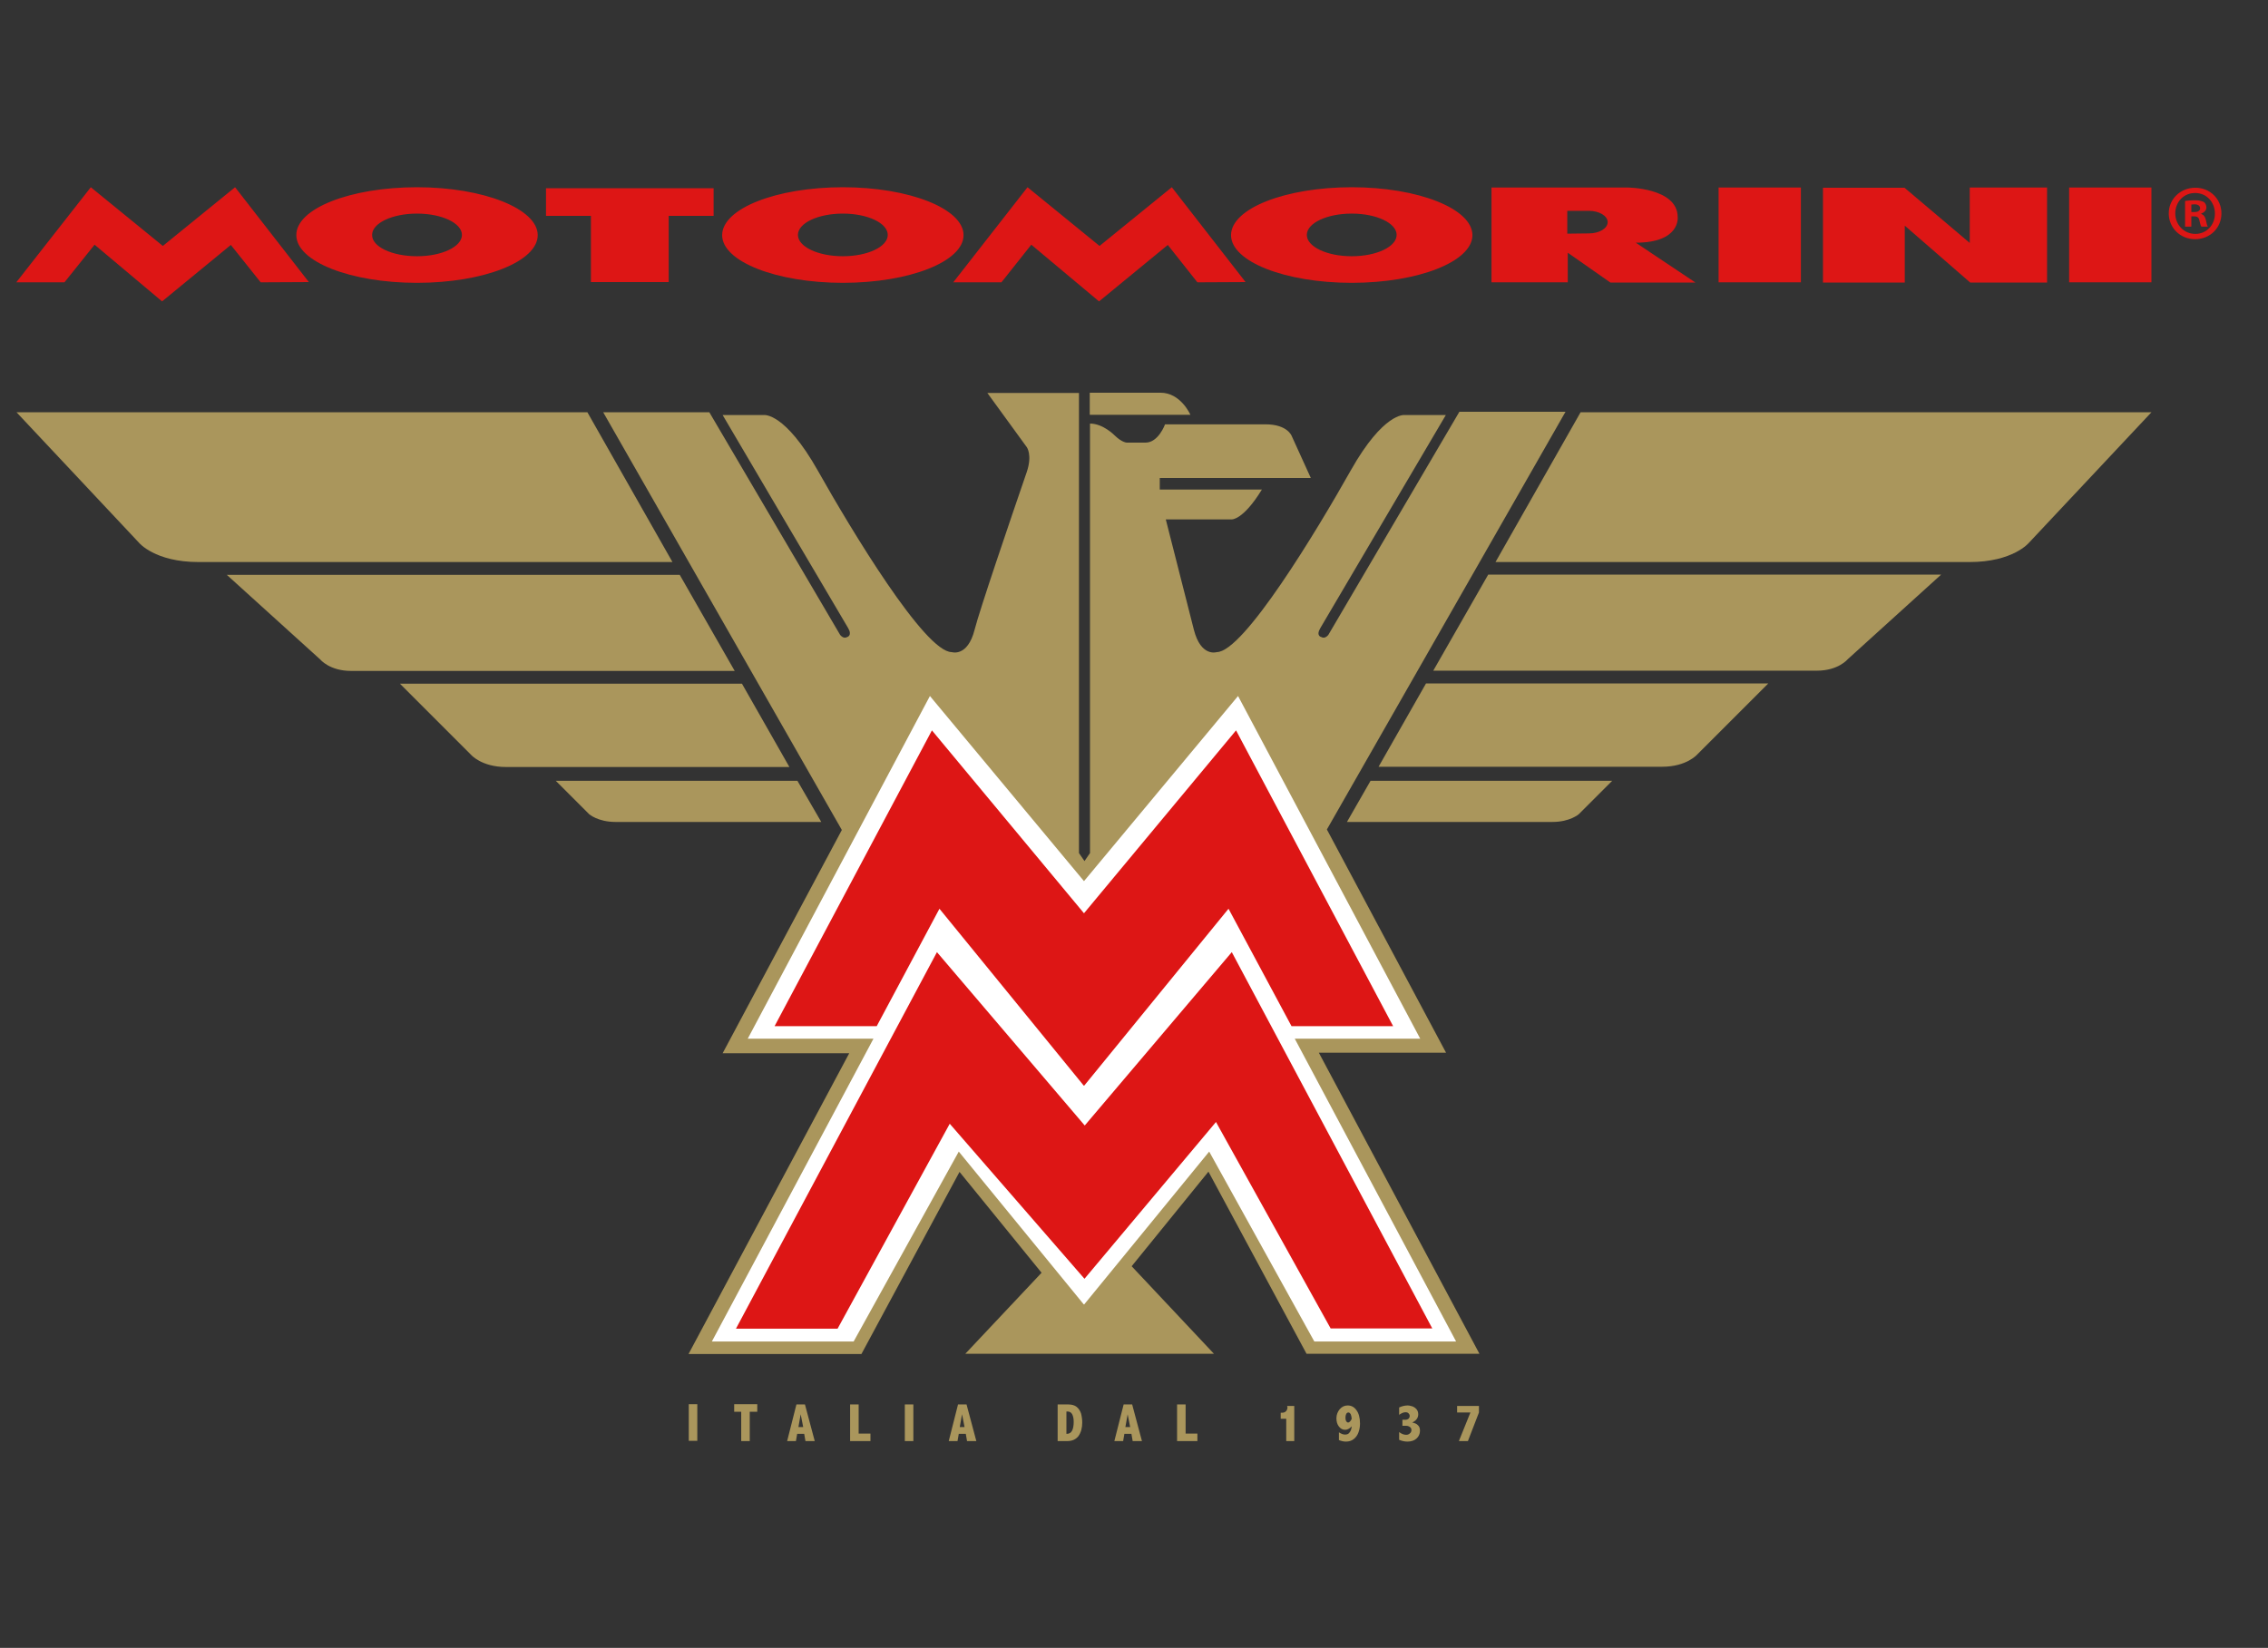
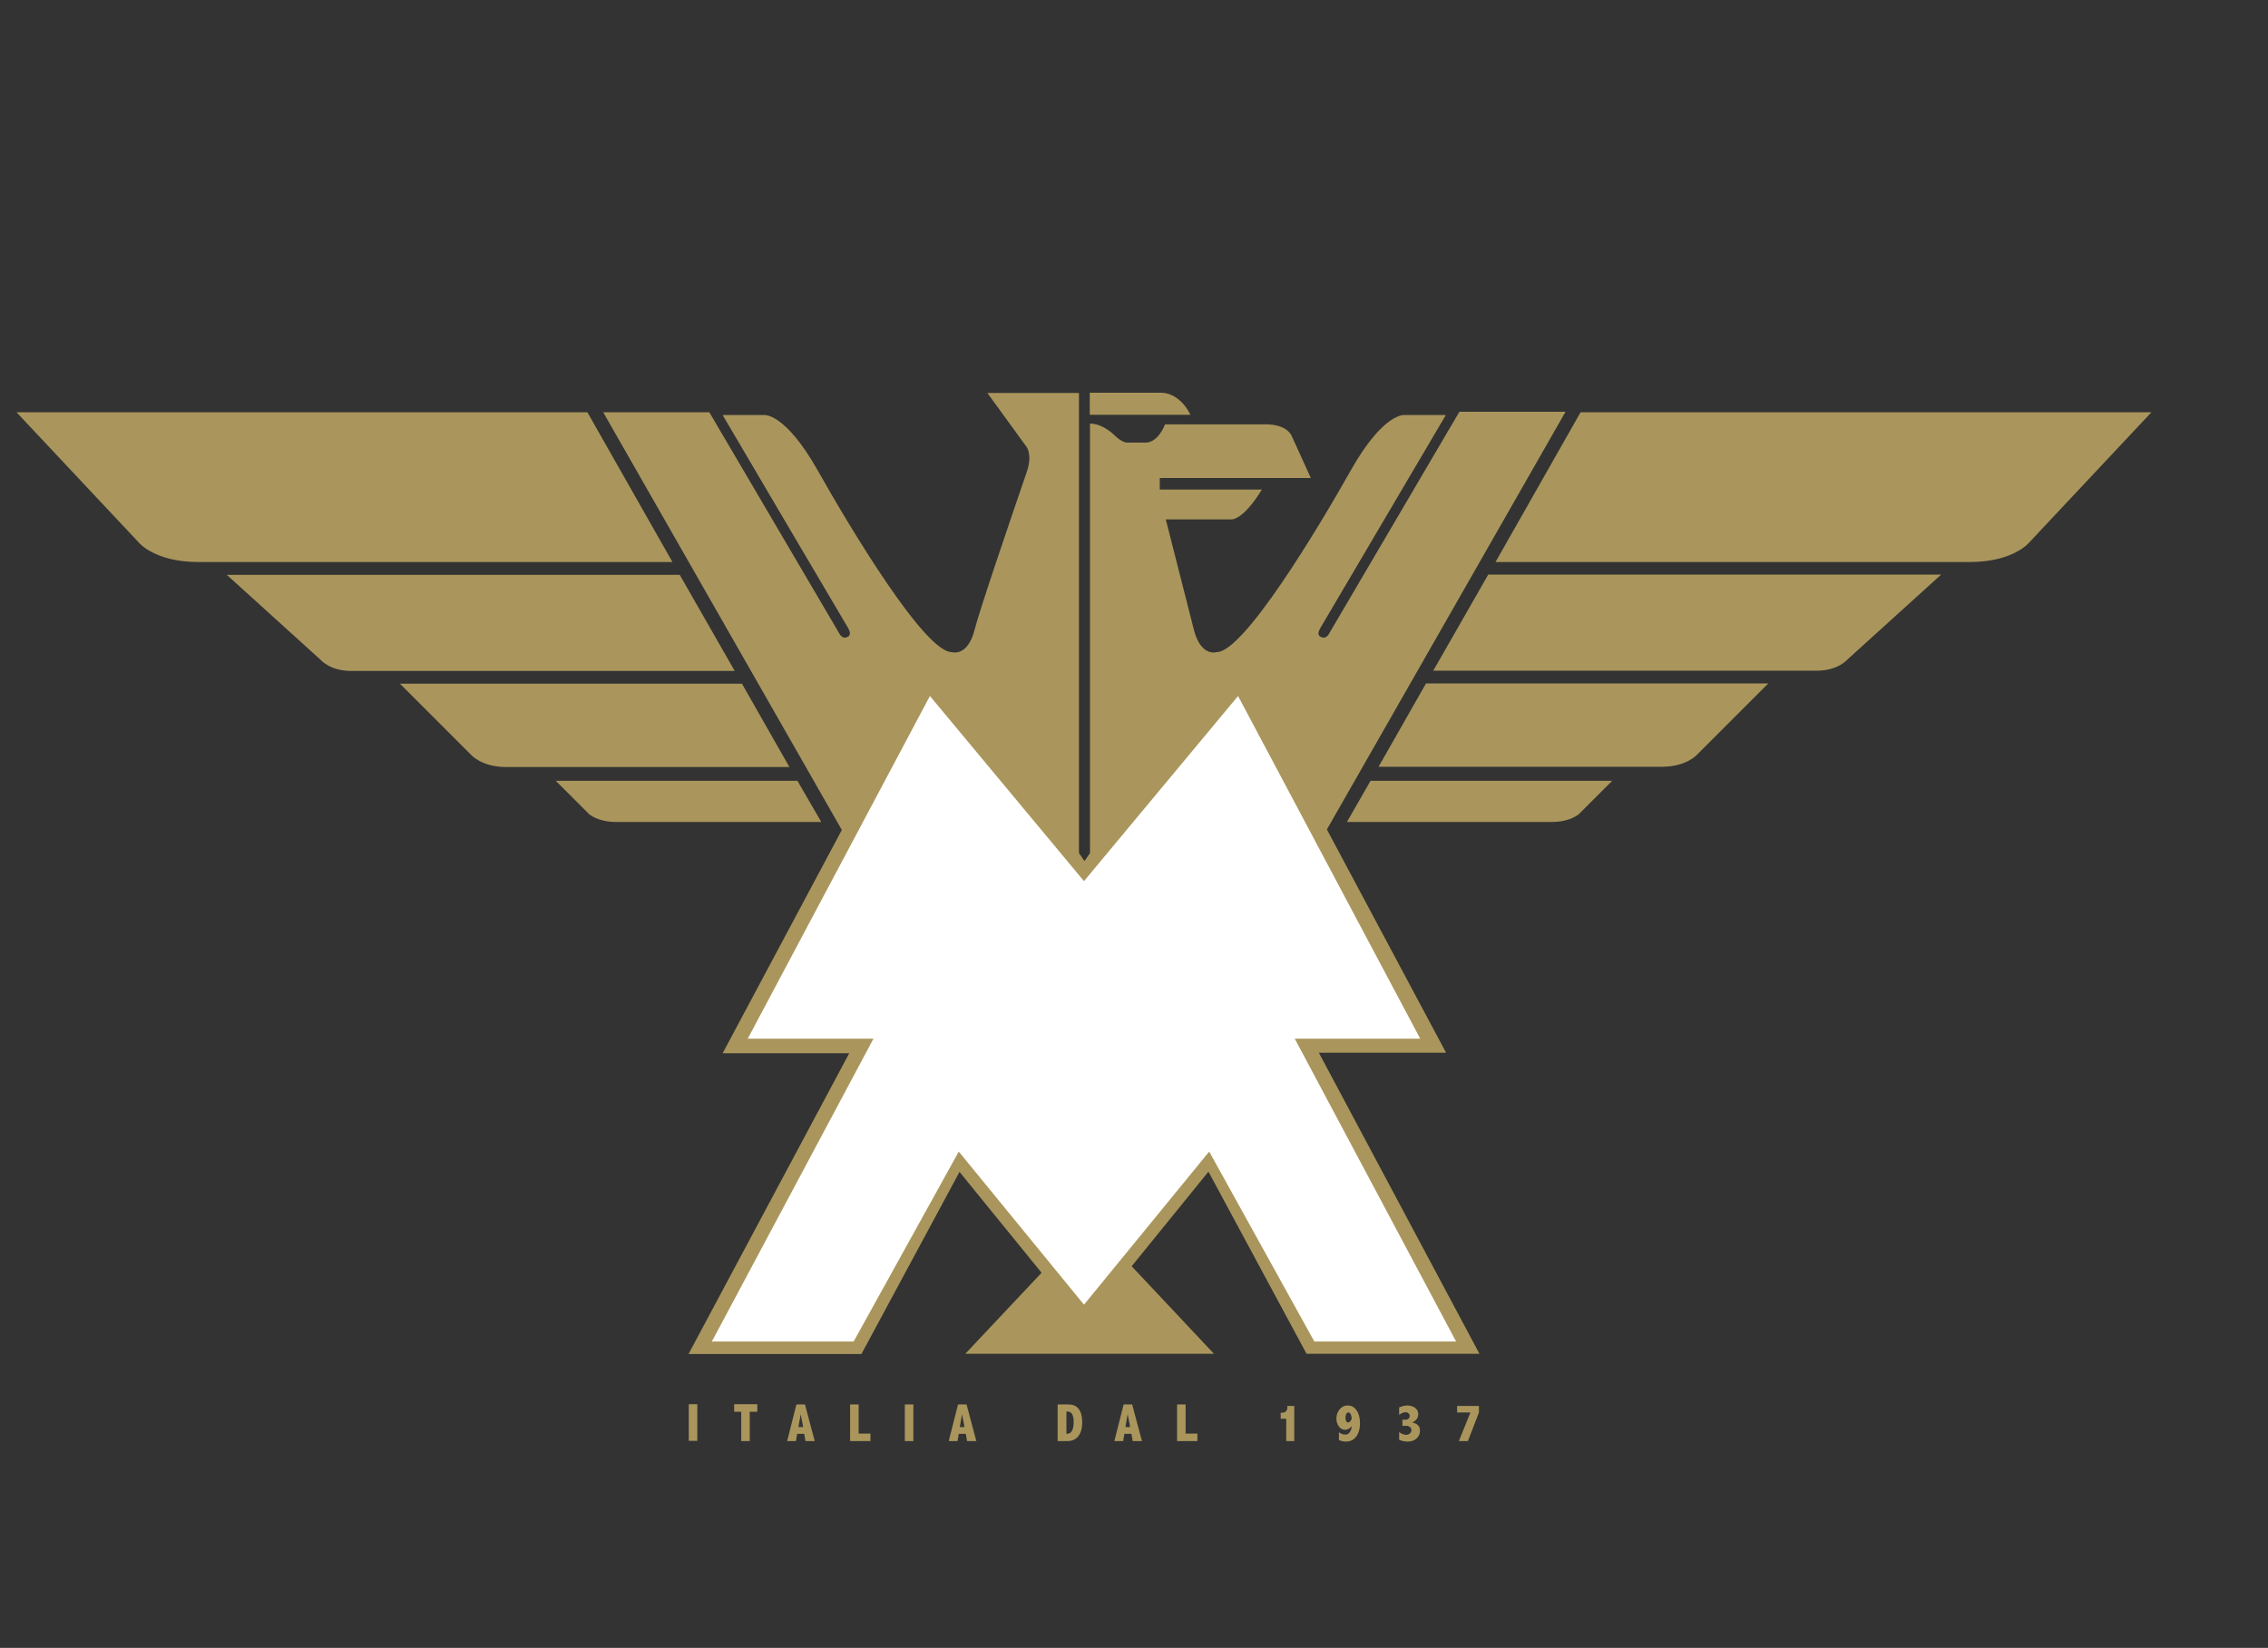
<svg xmlns="http://www.w3.org/2000/svg" width="172" height="125" viewBox="0 0 172 125" fill="none">
  <rect x="0" y="0" width="172" height="125" fill="#333333" stroke="none" />
  <path d="M52.235 106.517H52.882V109.295H52.235V106.517ZM55.66 107.088H56.212V109.314H56.859V107.088H57.43V106.517H55.679V107.088H55.66ZM59.695 109.314H60.361L60.456 108.763H60.989L61.084 109.314H61.788L61.046 106.536H60.399L59.695 109.314ZM60.913 108.249H60.551L60.722 107.278L60.913 108.249ZM64.471 109.314H66.013V108.744H65.118V106.536H64.471V109.314ZM68.62 109.314H69.267V106.536H68.62V109.314ZM71.95 109.314H72.616L72.711 108.763H73.244L73.339 109.314H74.043L73.301 106.536H72.654L71.95 109.314ZM73.149 108.249H72.787L72.959 107.278L73.149 108.249ZM80.209 109.314H80.932C81.313 109.314 81.598 109.181 81.788 108.934C81.979 108.667 82.074 108.325 82.074 107.906C82.074 107.659 82.036 107.411 81.979 107.202C81.903 106.993 81.788 106.822 81.636 106.707C81.484 106.593 81.275 106.536 81.027 106.536H80.209V109.314ZM80.951 107.069C81.122 107.069 81.237 107.145 81.313 107.278C81.389 107.43 81.427 107.621 81.427 107.849C81.427 108.458 81.255 108.763 80.913 108.763H80.875V107.069H80.951ZM84.51 109.314H85.176L85.271 108.763H85.804L85.899 109.314H86.603L85.861 106.536H85.214L84.51 109.314ZM85.709 108.249H85.347L85.518 107.278L85.709 108.249ZM89.267 109.314H90.808V108.744H89.914V106.536H89.267V109.314ZM97.64 106.726C97.64 106.86 97.602 106.974 97.526 107.05C97.45 107.126 97.355 107.164 97.222 107.164H97.126V107.621H97.545V109.314H98.154V106.65H97.621V106.726H97.64ZM102.512 108.192C102.493 108.401 102.436 108.553 102.341 108.667C102.264 108.782 102.15 108.82 101.998 108.82C101.865 108.82 101.713 108.763 101.541 108.648V109.238C101.732 109.314 101.903 109.352 102.074 109.352C102.302 109.352 102.493 109.295 102.664 109.162C102.835 109.029 102.949 108.858 103.026 108.648C103.102 108.439 103.14 108.211 103.14 107.982C103.14 107.545 103.045 107.202 102.873 106.974C102.702 106.726 102.474 106.612 102.207 106.612C101.96 106.612 101.77 106.707 101.598 106.898C101.446 107.088 101.351 107.316 101.351 107.583C101.351 107.83 101.408 108.039 101.541 108.211C101.674 108.382 101.827 108.458 102.017 108.458C102.093 108.458 102.169 108.439 102.245 108.401C102.36 108.344 102.436 108.287 102.512 108.192ZM102.512 107.621C102.474 107.716 102.417 107.792 102.379 107.83C102.341 107.868 102.283 107.906 102.245 107.906C102.188 107.906 102.131 107.868 102.093 107.811C102.055 107.735 102.036 107.659 102.036 107.545C102.036 107.43 102.055 107.335 102.093 107.259C102.131 107.183 102.188 107.145 102.264 107.145C102.322 107.145 102.379 107.183 102.436 107.278C102.474 107.354 102.493 107.469 102.512 107.621ZM106.089 107.335C106.28 107.202 106.432 107.126 106.584 107.126C106.679 107.126 106.755 107.145 106.813 107.202C106.87 107.259 106.908 107.316 106.908 107.411C106.908 107.507 106.87 107.564 106.813 107.621C106.736 107.678 106.66 107.697 106.546 107.697H106.356V108.154H106.641C106.755 108.154 106.851 108.192 106.927 108.249C107.003 108.306 107.041 108.382 107.041 108.477C107.041 108.572 107.003 108.667 106.927 108.724C106.851 108.801 106.755 108.839 106.641 108.839C106.47 108.839 106.28 108.763 106.108 108.629V109.219C106.337 109.314 106.546 109.352 106.736 109.352C107.022 109.352 107.25 109.276 107.422 109.124C107.593 108.972 107.688 108.763 107.688 108.534C107.688 108.363 107.65 108.211 107.536 108.116C107.441 108.001 107.288 107.944 107.098 107.906C107.25 107.83 107.364 107.754 107.441 107.64C107.517 107.545 107.555 107.411 107.555 107.278C107.555 107.145 107.517 107.012 107.441 106.917C107.364 106.822 107.269 106.745 107.136 106.688C107.003 106.65 106.889 106.612 106.755 106.612C106.527 106.612 106.318 106.669 106.108 106.764V107.335H106.089ZM110.504 107.145H111.513L110.638 109.314H111.323L112.16 107.145V106.65H110.504V107.145ZM119.867 31.273H163.16L153.873 41.169C153.873 41.169 152.674 42.634 149.363 42.634H113.416L119.867 31.273ZM104.548 58.162H126.052C127.917 58.162 128.716 57.23 128.716 57.23L134.101 51.844H108.145L104.548 58.162ZM102.15 62.349H117.736C119.068 62.349 119.734 61.759 119.734 61.759L122.265 59.228H103.939L102.15 62.349ZM108.696 50.874H137.793C139.411 50.874 140.115 50.017 140.115 50.017L147.213 43.585H112.864L108.696 50.874ZM1.254 31.273L10.541 41.169C10.541 41.169 11.74 42.634 15.051 42.634H50.998L44.547 31.273H1.254ZM56.269 51.863H30.332L35.717 57.249C35.717 57.249 36.516 58.181 38.362 58.181H59.866L56.269 51.863ZM60.475 59.228H42.149L44.68 61.759C44.68 61.759 45.346 62.349 46.678 62.349H62.283L60.475 59.228ZM51.55 43.605H17.201L24.299 50.036C24.299 50.036 25.003 50.893 26.621 50.893H55.718L51.55 43.605ZM82.645 31.463H90.276C90.276 31.463 89.552 29.789 88.011 29.789H82.645V31.463ZM64.414 79.875L52.216 102.711H65.328L72.768 88.895L78.991 96.545L73.206 102.692H81.427H83.844H92.064L85.823 96.051L91.646 88.876L99.086 102.692H112.198L100.019 79.856H109.667L100.628 62.92L118.725 31.235H110.676L100.742 48.153C100.742 48.153 100.495 48.495 100.209 48.324C100.209 48.324 99.772 48.248 100.133 47.639C100.476 47.049 109.648 31.483 109.648 31.483H106.508C106.508 31.483 104.929 31.273 102.436 35.688C99.886 40.217 94.31 49.466 92.274 49.466C92.274 49.466 91.075 49.865 90.542 47.772C90.009 45.679 88.411 39.399 88.411 39.399H93.397C93.397 39.399 94.253 39.494 95.699 37.134H87.954V36.259H99.41L97.964 33.081C97.964 33.081 97.659 32.187 95.966 32.187H88.354C88.354 32.187 87.859 33.576 86.869 33.576H85.48C85.48 33.576 85.119 33.595 84.548 33.043C84.548 33.043 83.672 32.13 82.664 32.13V64.709L82.245 65.317L81.826 64.709V35.612V32.13V29.808H74.88L77.868 33.918C77.868 33.918 78.306 34.508 77.868 35.802C76.612 39.456 74.291 46.269 73.91 47.772C73.377 49.865 72.178 49.466 72.178 49.466C70.142 49.466 64.566 40.217 62.016 35.688C59.523 31.273 57.944 31.483 57.944 31.483H54.804C54.804 31.483 63.957 47.049 64.319 47.639C64.662 48.229 64.243 48.324 64.243 48.324C63.957 48.495 63.71 48.153 63.71 48.153L53.795 31.273H45.746L63.843 62.958L54.804 79.894H64.414V79.875Z" fill="#AA965C" />
  <path d="M82.188 98.943L72.711 87.354L64.738 101.76H53.986L66.241 78.791H56.707L70.523 52.796L82.207 66.84L93.891 52.796L107.707 78.791H98.192L110.428 101.76H99.676L91.703 87.354L82.226 98.943" fill="white" />
-   <path d="M93.168 68.933L82.226 82.349H82.188L71.246 68.933L66.489 77.839H58.743L70.675 55.403L82.207 69.276L93.739 55.403L105.652 77.839H97.945L93.168 68.933ZM55.813 100.789H63.52L72.026 85.242L82.245 97.002L92.217 85.109L100.914 100.77H108.621L93.416 72.225L82.264 85.375L71.056 72.225L55.813 100.789ZM17.829 14.203L23.424 21.397L19.77 21.416L17.506 18.58L12.292 22.862L7.173 18.561L4.889 21.416H1.235L6.887 14.203L12.349 18.656L17.829 14.203ZM83.387 18.656L77.925 14.203L72.293 21.416H75.946L78.211 18.561L83.349 22.862L88.563 18.58L90.809 21.416L94.462 21.397L88.868 14.203L83.387 18.656ZM102.512 14.203C107.574 14.203 111.665 15.84 111.665 17.838C111.665 19.836 107.574 21.454 102.512 21.454C97.45 21.454 93.359 19.836 93.359 17.838C93.359 15.821 97.469 14.203 102.512 14.203ZM102.512 19.437C104.396 19.437 105.918 18.713 105.918 17.819C105.918 16.925 104.396 16.202 102.512 16.202C100.628 16.202 99.106 16.925 99.106 17.819C99.106 18.713 100.628 19.437 102.512 19.437ZM31.626 14.203C36.669 14.203 40.779 15.84 40.779 17.838C40.779 19.836 36.688 21.454 31.626 21.454C26.564 21.454 22.473 19.836 22.473 17.838C22.454 15.821 26.564 14.203 31.626 14.203ZM31.626 19.437C33.51 19.437 35.032 18.713 35.032 17.819C35.032 16.925 33.51 16.202 31.626 16.202C29.742 16.202 28.22 16.925 28.22 17.819C28.201 18.713 29.723 19.437 31.626 19.437ZM63.92 14.203C68.981 14.203 73.073 15.84 73.073 17.838C73.073 19.836 68.981 21.454 63.92 21.454C58.877 21.454 54.766 19.836 54.766 17.838C54.766 15.821 58.877 14.203 63.92 14.203ZM63.92 19.437C65.803 19.437 67.326 18.713 67.326 17.819C67.326 16.925 65.803 16.202 63.92 16.202C62.036 16.202 60.513 16.925 60.513 17.819C60.513 18.713 62.036 19.437 63.92 19.437ZM41.407 16.373H44.814V21.397H50.713V16.373H54.119V14.28H41.407V16.373ZM127.232 16.468C127.232 16.468 127.46 18.409 124.054 18.409L128.583 21.435H122.132L118.897 19.17V21.416H113.112V14.223H123.388C123.369 14.223 127.232 14.223 127.232 16.468ZM120.495 17.705C121.294 17.705 121.922 17.324 121.922 16.849C121.922 16.373 121.275 15.992 120.495 15.992H118.859V17.724L120.495 17.705ZM130.334 21.416H136.575V14.223H130.334V21.416ZM156.937 21.416H163.16V14.223H156.918V21.416H156.937ZM149.382 18.428L144.435 14.242H138.25V21.435H144.454V17.115L149.421 21.435H155.244V14.223H149.382V18.428ZM168.469 16.183C168.469 17.286 167.613 18.143 166.471 18.143C165.348 18.143 164.473 17.286 164.473 16.183C164.473 15.098 165.368 14.242 166.471 14.242C167.594 14.223 168.469 15.098 168.469 16.183ZM164.968 16.183C164.968 17.039 165.615 17.743 166.49 17.743C167.347 17.743 167.975 17.058 167.975 16.202C167.975 15.345 167.347 14.641 166.49 14.641C165.615 14.622 164.968 15.326 164.968 16.183ZM166.167 17.191H165.71V15.25C165.881 15.212 166.129 15.193 166.452 15.193C166.814 15.193 166.985 15.25 167.137 15.326C167.251 15.402 167.328 15.555 167.328 15.745C167.328 15.954 167.156 16.125 166.928 16.202V16.221C167.118 16.297 167.232 16.43 167.29 16.696C167.347 17.001 167.385 17.115 167.442 17.191H166.947C166.89 17.115 166.852 16.944 166.795 16.715C166.757 16.506 166.643 16.411 166.395 16.411H166.186V17.191H166.167ZM166.186 16.087H166.395C166.643 16.087 166.852 16.011 166.852 15.802C166.852 15.631 166.719 15.498 166.433 15.498C166.319 15.498 166.224 15.517 166.186 15.517V16.087Z" fill="#DD1615" />
</svg>